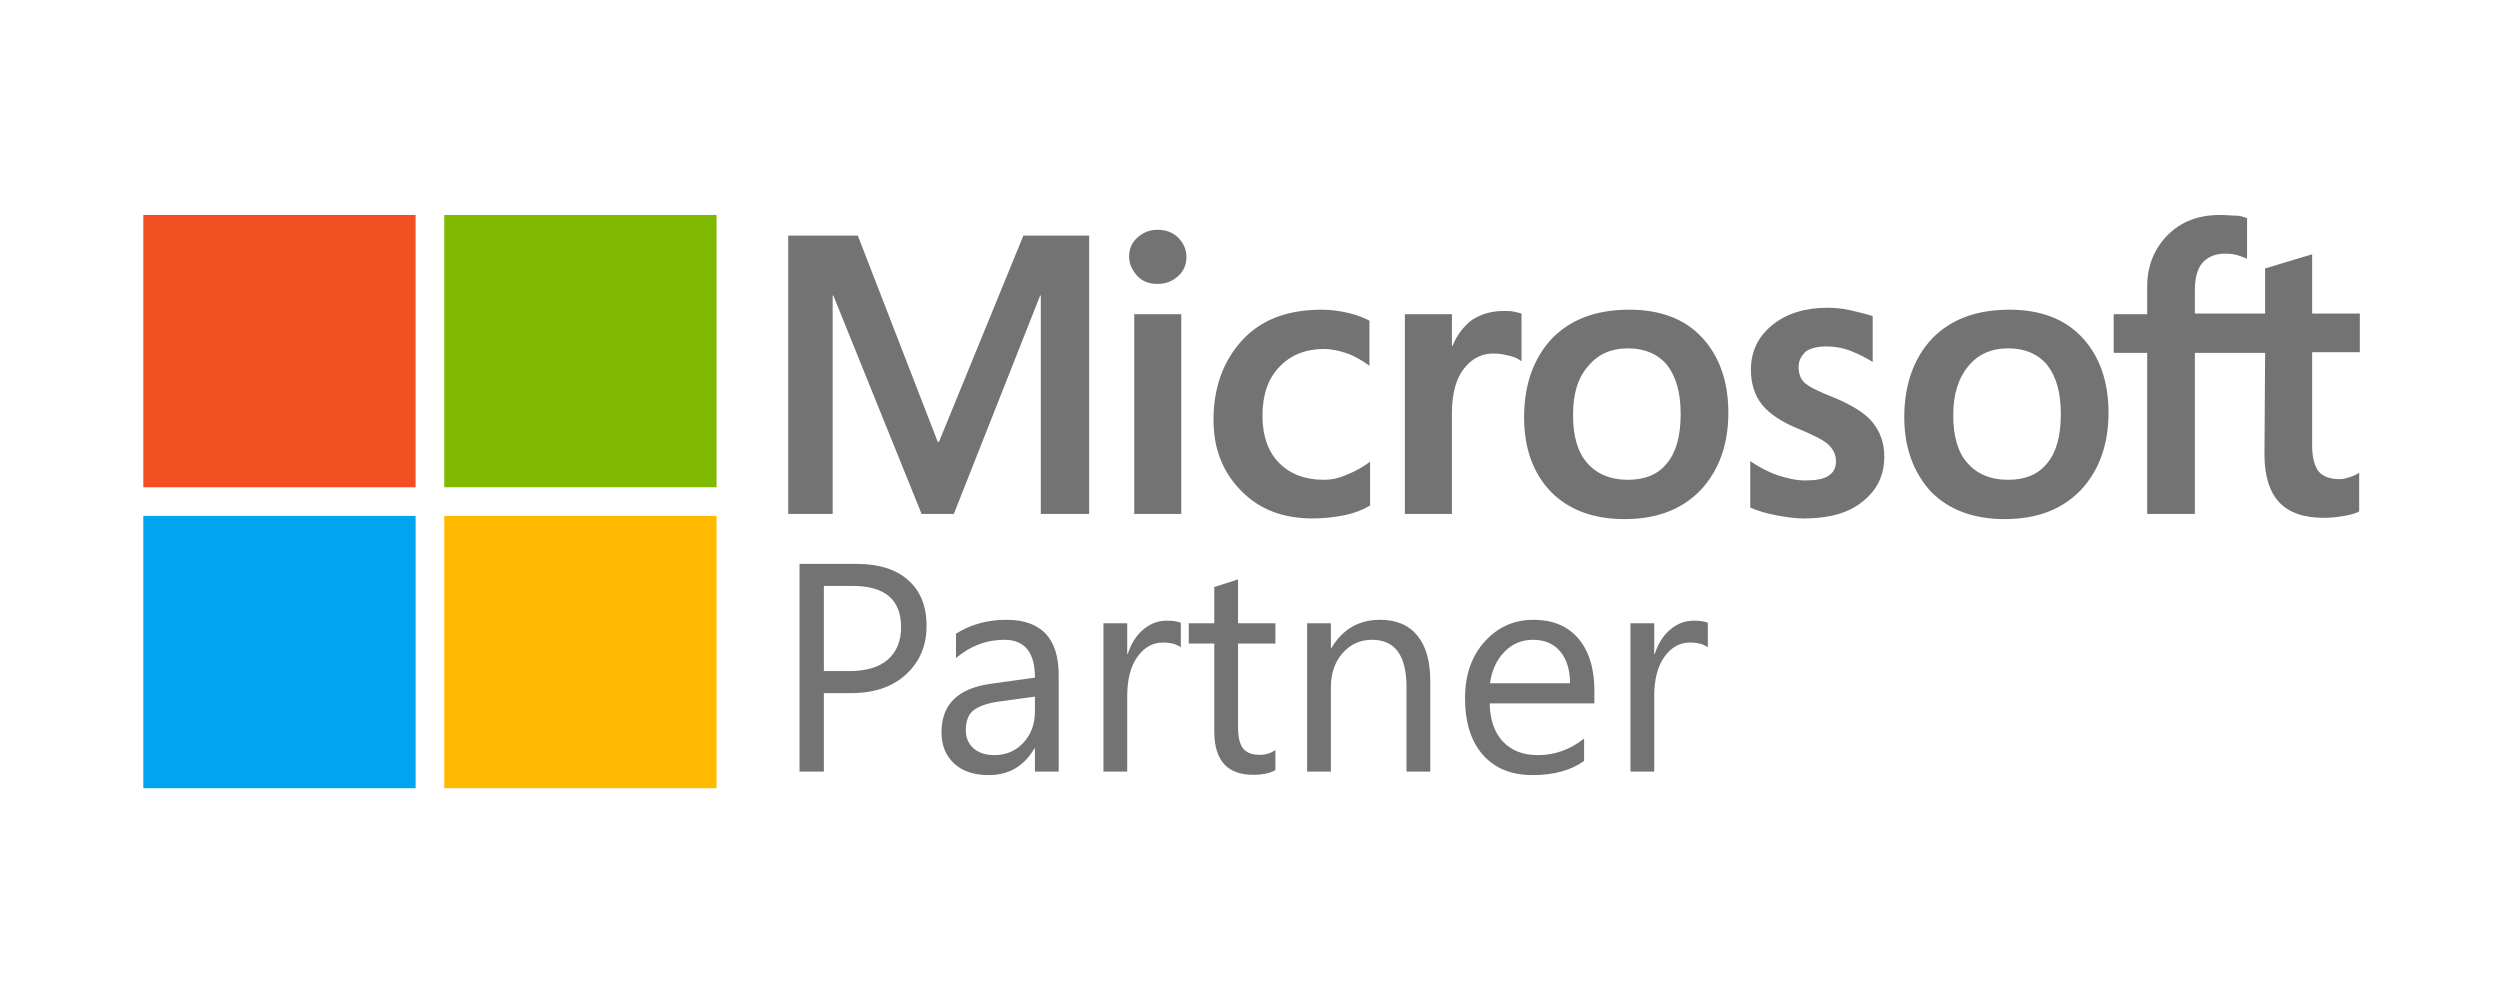
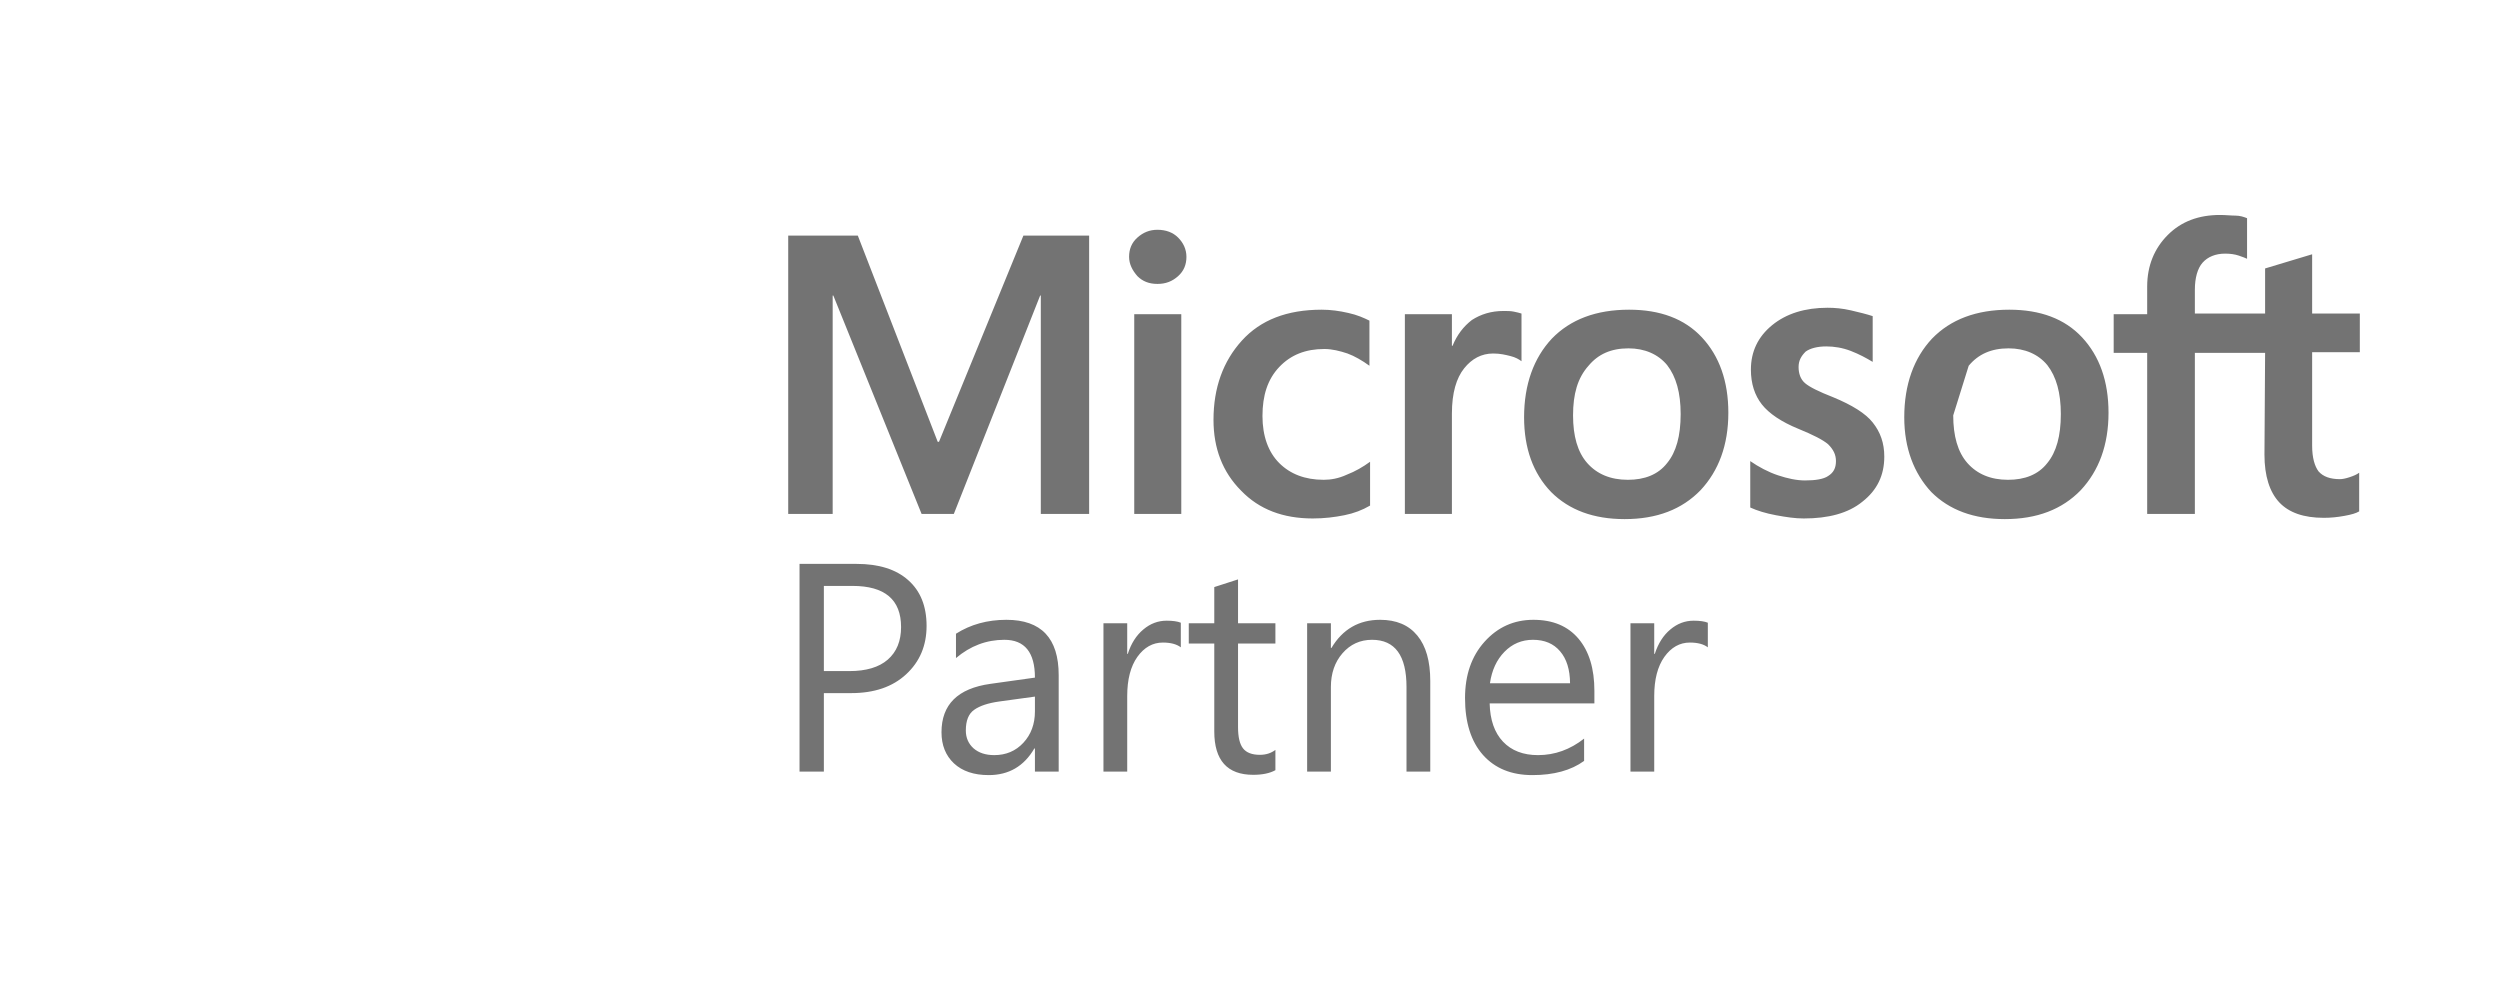
<svg xmlns="http://www.w3.org/2000/svg" width="314" height="125" viewBox="0 0 314 125" fill="none">
-   <path d="M136.795 29.59V64.552H130.725V37.117H130.644L119.8 64.552H115.753L104.665 37.117H104.584V64.552H99V29.59H107.741L117.776 55.488H117.938L128.54 29.59H136.795ZM141.813 32.261C141.813 31.289 142.137 30.48 142.865 29.833C143.594 29.185 144.403 28.861 145.374 28.861C146.426 28.861 147.317 29.185 147.964 29.833C148.611 30.48 149.016 31.289 149.016 32.261C149.016 33.232 148.692 34.041 147.964 34.689C147.236 35.336 146.426 35.66 145.374 35.66C144.322 35.66 143.513 35.336 142.865 34.689C142.218 33.96 141.813 33.151 141.813 32.261ZM148.369 39.464V64.552H142.461V39.464H148.369ZM166.255 60.263C167.145 60.263 168.116 60.101 169.168 59.616C170.22 59.211 171.192 58.645 172.082 57.997V63.5C171.111 64.067 170.058 64.472 168.844 64.714C167.631 64.957 166.336 65.119 164.879 65.119C161.156 65.119 158.161 63.986 155.895 61.639C153.548 59.292 152.415 56.297 152.415 52.736C152.415 48.69 153.629 45.372 155.976 42.782C158.323 40.192 161.642 38.897 166.012 38.897C167.145 38.897 168.278 39.059 169.33 39.302C170.463 39.544 171.353 39.949 172.001 40.273V45.938C171.111 45.291 170.139 44.724 169.249 44.4C168.278 44.077 167.307 43.834 166.336 43.834C163.989 43.834 162.127 44.562 160.67 46.1C159.214 47.638 158.566 49.661 158.566 52.251C158.566 54.76 159.294 56.783 160.67 58.159C162.046 59.535 163.908 60.263 166.255 60.263ZM188.835 39.059C189.32 39.059 189.725 39.059 190.13 39.14C190.534 39.221 190.858 39.302 191.101 39.383V45.372C190.777 45.129 190.372 44.886 189.725 44.724C189.078 44.562 188.43 44.4 187.54 44.4C186.083 44.4 184.869 45.048 183.898 46.262C182.927 47.476 182.36 49.337 182.36 51.927V64.552H176.452V39.464H182.36V43.429H182.441C183.008 42.053 183.817 41.001 184.869 40.192C186.002 39.464 187.297 39.059 188.835 39.059ZM191.425 52.413C191.425 48.285 192.639 44.967 194.905 42.539C197.252 40.111 200.489 38.897 204.617 38.897C208.501 38.897 211.577 40.03 213.762 42.377C215.947 44.724 217.08 47.88 217.08 51.846C217.08 55.893 215.866 59.13 213.6 61.558C211.253 63.986 208.097 65.2 204.05 65.2C200.165 65.2 197.09 64.067 194.824 61.801C192.558 59.454 191.425 56.297 191.425 52.413ZM197.575 52.17C197.575 54.76 198.142 56.783 199.356 58.159C200.57 59.535 202.269 60.263 204.455 60.263C206.559 60.263 208.258 59.616 209.392 58.159C210.525 56.783 211.091 54.76 211.091 52.008C211.091 49.337 210.525 47.314 209.392 45.857C208.258 44.481 206.559 43.753 204.536 43.753C202.35 43.753 200.732 44.481 199.518 45.938C198.142 47.476 197.575 49.499 197.575 52.17ZM225.902 46.1C225.902 46.909 226.144 47.638 226.711 48.123C227.278 48.609 228.411 49.175 230.272 49.904C232.619 50.875 234.319 51.927 235.209 53.06C236.18 54.274 236.666 55.65 236.666 57.35C236.666 59.697 235.775 61.558 233.914 63.015C232.133 64.472 229.625 65.119 226.549 65.119C225.497 65.119 224.364 64.957 223.069 64.714C221.774 64.472 220.722 64.148 219.832 63.743V57.916C220.884 58.645 222.098 59.292 223.312 59.697C224.526 60.101 225.659 60.344 226.711 60.344C228.006 60.344 229.058 60.182 229.625 59.778C230.272 59.373 230.596 58.806 230.596 57.916C230.596 57.107 230.272 56.459 229.625 55.812C228.977 55.245 227.682 54.598 225.902 53.87C223.717 52.979 222.179 51.927 221.289 50.794C220.398 49.661 219.913 48.204 219.913 46.424C219.913 44.158 220.803 42.296 222.583 40.839C224.364 39.383 226.711 38.654 229.544 38.654C230.434 38.654 231.405 38.735 232.457 38.978C233.509 39.221 234.481 39.464 235.209 39.706V45.453C234.4 44.967 233.509 44.481 232.457 44.077C231.405 43.672 230.353 43.51 229.382 43.51C228.249 43.51 227.358 43.753 226.792 44.158C226.225 44.724 225.902 45.291 225.902 46.1ZM239.175 52.413C239.175 48.285 240.389 44.967 242.655 42.539C245.002 40.111 248.239 38.897 252.367 38.897C256.251 38.897 259.327 40.03 261.512 42.377C263.697 44.724 264.83 47.88 264.83 51.846C264.83 55.893 263.616 59.13 261.35 61.558C259.003 63.986 255.847 65.2 251.8 65.2C247.915 65.2 244.84 64.067 242.574 61.801C240.389 59.454 239.175 56.297 239.175 52.413ZM245.325 52.17C245.325 54.76 245.892 56.783 247.106 58.159C248.32 59.535 250.019 60.263 252.205 60.263C254.309 60.263 256.008 59.616 257.142 58.159C258.275 56.783 258.841 54.76 258.841 52.008C258.841 49.337 258.275 47.314 257.142 45.857C256.008 44.481 254.309 43.753 252.286 43.753C250.1 43.753 248.482 44.481 247.268 45.938C245.973 47.476 245.325 49.499 245.325 52.17ZM284.497 44.319H275.675V64.552H269.686V44.319H265.478V39.464H269.686V35.983C269.686 33.394 270.576 31.209 272.276 29.509C273.975 27.809 276.161 27 278.831 27C279.56 27 280.207 27.081 280.774 27.081C281.34 27.081 281.826 27.243 282.231 27.405V32.503C282.069 32.422 281.664 32.261 281.178 32.099C280.693 31.937 280.126 31.856 279.479 31.856C278.265 31.856 277.294 32.261 276.646 32.989C275.999 33.717 275.675 34.931 275.675 36.388V39.383H284.497V33.717L290.405 31.937V39.383H296.394V44.239H290.405V55.974C290.405 57.511 290.728 58.564 291.214 59.211C291.781 59.858 292.671 60.182 293.885 60.182C294.208 60.182 294.613 60.101 295.099 59.939C295.584 59.778 295.989 59.616 296.313 59.373V64.229C295.908 64.472 295.342 64.633 294.451 64.795C293.561 64.957 292.752 65.038 291.861 65.038C289.353 65.038 287.491 64.391 286.277 63.096C285.063 61.801 284.416 59.778 284.416 57.107L284.497 44.319Z" fill="#737373" />
-   <path d="M52.2 27H18V61.2H52.2V27Z" fill="#F25022" />
-   <path d="M90 27H55.8V61.2H90V27Z" fill="#7FBA00" />
-   <path d="M52.2 64.8H18V99H52.2V64.8Z" fill="#00A4EF" />
-   <path d="M90 64.8H55.8V99H90V64.8Z" fill="#FFB900" />
+   <path d="M136.795 29.59V64.552H130.725V37.117H130.644L119.8 64.552H115.753L104.665 37.117H104.584V64.552H99V29.59H107.741L117.776 55.488H117.938L128.54 29.59H136.795ZM141.813 32.261C141.813 31.289 142.137 30.48 142.865 29.833C143.594 29.185 144.403 28.861 145.374 28.861C146.426 28.861 147.317 29.185 147.964 29.833C148.611 30.48 149.016 31.289 149.016 32.261C149.016 33.232 148.692 34.041 147.964 34.689C147.236 35.336 146.426 35.66 145.374 35.66C144.322 35.66 143.513 35.336 142.865 34.689C142.218 33.96 141.813 33.151 141.813 32.261ZM148.369 39.464V64.552H142.461V39.464H148.369ZM166.255 60.263C167.145 60.263 168.116 60.101 169.168 59.616C170.22 59.211 171.192 58.645 172.082 57.997V63.5C171.111 64.067 170.058 64.472 168.844 64.714C167.631 64.957 166.336 65.119 164.879 65.119C161.156 65.119 158.161 63.986 155.895 61.639C153.548 59.292 152.415 56.297 152.415 52.736C152.415 48.69 153.629 45.372 155.976 42.782C158.323 40.192 161.642 38.897 166.012 38.897C167.145 38.897 168.278 39.059 169.33 39.302C170.463 39.544 171.353 39.949 172.001 40.273V45.938C171.111 45.291 170.139 44.724 169.249 44.4C168.278 44.077 167.307 43.834 166.336 43.834C163.989 43.834 162.127 44.562 160.67 46.1C159.214 47.638 158.566 49.661 158.566 52.251C158.566 54.76 159.294 56.783 160.67 58.159C162.046 59.535 163.908 60.263 166.255 60.263ZM188.835 39.059C189.32 39.059 189.725 39.059 190.13 39.14C190.534 39.221 190.858 39.302 191.101 39.383V45.372C190.777 45.129 190.372 44.886 189.725 44.724C189.078 44.562 188.43 44.4 187.54 44.4C186.083 44.4 184.869 45.048 183.898 46.262C182.927 47.476 182.36 49.337 182.36 51.927V64.552H176.452V39.464H182.36V43.429H182.441C183.008 42.053 183.817 41.001 184.869 40.192C186.002 39.464 187.297 39.059 188.835 39.059ZM191.425 52.413C191.425 48.285 192.639 44.967 194.905 42.539C197.252 40.111 200.489 38.897 204.617 38.897C208.501 38.897 211.577 40.03 213.762 42.377C215.947 44.724 217.08 47.88 217.08 51.846C217.08 55.893 215.866 59.13 213.6 61.558C211.253 63.986 208.097 65.2 204.05 65.2C200.165 65.2 197.09 64.067 194.824 61.801C192.558 59.454 191.425 56.297 191.425 52.413ZM197.575 52.17C197.575 54.76 198.142 56.783 199.356 58.159C200.57 59.535 202.269 60.263 204.455 60.263C206.559 60.263 208.258 59.616 209.392 58.159C210.525 56.783 211.091 54.76 211.091 52.008C211.091 49.337 210.525 47.314 209.392 45.857C208.258 44.481 206.559 43.753 204.536 43.753C202.35 43.753 200.732 44.481 199.518 45.938C198.142 47.476 197.575 49.499 197.575 52.17ZM225.902 46.1C225.902 46.909 226.144 47.638 226.711 48.123C227.278 48.609 228.411 49.175 230.272 49.904C232.619 50.875 234.319 51.927 235.209 53.06C236.18 54.274 236.666 55.65 236.666 57.35C236.666 59.697 235.775 61.558 233.914 63.015C232.133 64.472 229.625 65.119 226.549 65.119C225.497 65.119 224.364 64.957 223.069 64.714C221.774 64.472 220.722 64.148 219.832 63.743V57.916C220.884 58.645 222.098 59.292 223.312 59.697C224.526 60.101 225.659 60.344 226.711 60.344C228.006 60.344 229.058 60.182 229.625 59.778C230.272 59.373 230.596 58.806 230.596 57.916C230.596 57.107 230.272 56.459 229.625 55.812C228.977 55.245 227.682 54.598 225.902 53.87C223.717 52.979 222.179 51.927 221.289 50.794C220.398 49.661 219.913 48.204 219.913 46.424C219.913 44.158 220.803 42.296 222.583 40.839C224.364 39.383 226.711 38.654 229.544 38.654C230.434 38.654 231.405 38.735 232.457 38.978C233.509 39.221 234.481 39.464 235.209 39.706V45.453C234.4 44.967 233.509 44.481 232.457 44.077C231.405 43.672 230.353 43.51 229.382 43.51C228.249 43.51 227.358 43.753 226.792 44.158C226.225 44.724 225.902 45.291 225.902 46.1ZM239.175 52.413C239.175 48.285 240.389 44.967 242.655 42.539C245.002 40.111 248.239 38.897 252.367 38.897C256.251 38.897 259.327 40.03 261.512 42.377C263.697 44.724 264.83 47.88 264.83 51.846C264.83 55.893 263.616 59.13 261.35 61.558C259.003 63.986 255.847 65.2 251.8 65.2C247.915 65.2 244.84 64.067 242.574 61.801C240.389 59.454 239.175 56.297 239.175 52.413ZM245.325 52.17C245.325 54.76 245.892 56.783 247.106 58.159C248.32 59.535 250.019 60.263 252.205 60.263C254.309 60.263 256.008 59.616 257.142 58.159C258.275 56.783 258.841 54.76 258.841 52.008C258.841 49.337 258.275 47.314 257.142 45.857C256.008 44.481 254.309 43.753 252.286 43.753C250.1 43.753 248.482 44.481 247.268 45.938ZM284.497 44.319H275.675V64.552H269.686V44.319H265.478V39.464H269.686V35.983C269.686 33.394 270.576 31.209 272.276 29.509C273.975 27.809 276.161 27 278.831 27C279.56 27 280.207 27.081 280.774 27.081C281.34 27.081 281.826 27.243 282.231 27.405V32.503C282.069 32.422 281.664 32.261 281.178 32.099C280.693 31.937 280.126 31.856 279.479 31.856C278.265 31.856 277.294 32.261 276.646 32.989C275.999 33.717 275.675 34.931 275.675 36.388V39.383H284.497V33.717L290.405 31.937V39.383H296.394V44.239H290.405V55.974C290.405 57.511 290.728 58.564 291.214 59.211C291.781 59.858 292.671 60.182 293.885 60.182C294.208 60.182 294.613 60.101 295.099 59.939C295.584 59.778 295.989 59.616 296.313 59.373V64.229C295.908 64.472 295.342 64.633 294.451 64.795C293.561 64.957 292.752 65.038 291.861 65.038C289.353 65.038 287.491 64.391 286.277 63.096C285.063 61.801 284.416 59.778 284.416 57.107L284.497 44.319Z" fill="#737373" />
  <path d="M103.477 87.055V96.917H100.421V70.825H107.589C110.379 70.825 112.538 71.504 114.067 72.863C115.607 74.222 116.378 76.138 116.378 78.613C116.378 81.087 115.522 83.113 113.812 84.69C112.114 86.267 109.815 87.055 106.916 87.055H103.477ZM103.477 73.591V84.289H106.68C108.79 84.289 110.398 83.81 111.501 82.852C112.617 81.882 113.175 80.517 113.175 78.758C113.175 75.313 111.137 73.591 107.062 73.591H103.477ZM132.971 96.917H129.987V94.005H129.915C128.617 96.237 126.706 97.353 124.183 97.353C122.327 97.353 120.872 96.862 119.816 95.88C118.773 94.897 118.252 93.593 118.252 91.968C118.252 88.486 120.302 86.461 124.402 85.891L129.987 85.108C129.987 81.942 128.708 80.359 126.148 80.359C123.904 80.359 121.878 81.124 120.071 82.652V79.595C121.903 78.431 124.013 77.848 126.403 77.848C130.782 77.848 132.971 80.165 132.971 84.799V96.917ZM129.987 87.492L125.493 88.11C124.11 88.304 123.067 88.65 122.364 89.147C121.66 89.633 121.308 90.5 121.308 91.749C121.308 92.659 121.63 93.405 122.273 93.987C122.928 94.557 123.795 94.843 124.875 94.843C126.354 94.843 127.573 94.327 128.532 93.296C129.502 92.253 129.987 90.937 129.987 89.348V87.492ZM148.31 81.305C147.788 80.905 147.036 80.705 146.053 80.705C144.78 80.705 143.712 81.305 142.851 82.506C142.002 83.707 141.578 85.345 141.578 87.419V96.917H138.594V78.285H141.578V82.124H141.65C142.075 80.814 142.724 79.795 143.597 79.067C144.47 78.328 145.447 77.958 146.527 77.958C147.303 77.958 147.897 78.043 148.31 78.212V81.305ZM160.191 96.735C159.487 97.123 158.559 97.317 157.407 97.317C154.144 97.317 152.513 95.498 152.513 91.859V80.832H149.31V78.285H152.513V73.736L155.497 72.772V78.285H160.191V80.832H155.497V91.331C155.497 92.58 155.709 93.472 156.133 94.005C156.558 94.539 157.262 94.806 158.244 94.806C158.996 94.806 159.645 94.6 160.191 94.188V96.735ZM179.641 96.917H176.657V86.291C176.657 82.337 175.214 80.359 172.327 80.359C170.835 80.359 169.598 80.923 168.615 82.052C167.645 83.167 167.16 84.581 167.16 86.291V96.917H164.176V78.285H167.16V81.378H167.232C168.639 79.025 170.677 77.848 173.346 77.848C175.384 77.848 176.942 78.51 178.022 79.832C179.101 81.142 179.641 83.04 179.641 85.527V96.917ZM200.256 88.347H187.101C187.15 90.421 187.708 92.022 188.775 93.15C189.843 94.278 191.31 94.843 193.178 94.843C195.277 94.843 197.205 94.151 198.964 92.768V95.57C197.327 96.759 195.161 97.353 192.469 97.353C189.836 97.353 187.768 96.51 186.264 94.824C184.76 93.126 184.008 90.743 184.008 87.674C184.008 84.775 184.827 82.415 186.464 80.596C188.114 78.764 190.158 77.848 192.596 77.848C195.034 77.848 196.92 78.637 198.255 80.214C199.589 81.791 200.256 83.98 200.256 86.782V88.347ZM197.199 85.818C197.187 84.095 196.769 82.755 195.944 81.797C195.131 80.838 193.997 80.359 192.541 80.359C191.134 80.359 189.94 80.863 188.957 81.87C187.975 82.876 187.368 84.192 187.138 85.818H197.199ZM214.503 81.305C213.981 80.905 213.229 80.705 212.247 80.705C210.973 80.705 209.905 81.305 209.044 82.506C208.195 83.707 207.771 85.345 207.771 87.419V96.917H204.787V78.285H207.771V82.124H207.843C208.268 80.814 208.917 79.795 209.79 79.067C210.664 78.328 211.64 77.958 212.72 77.958C213.496 77.958 214.09 78.043 214.503 78.212V81.305Z" fill="#737373" />
</svg>